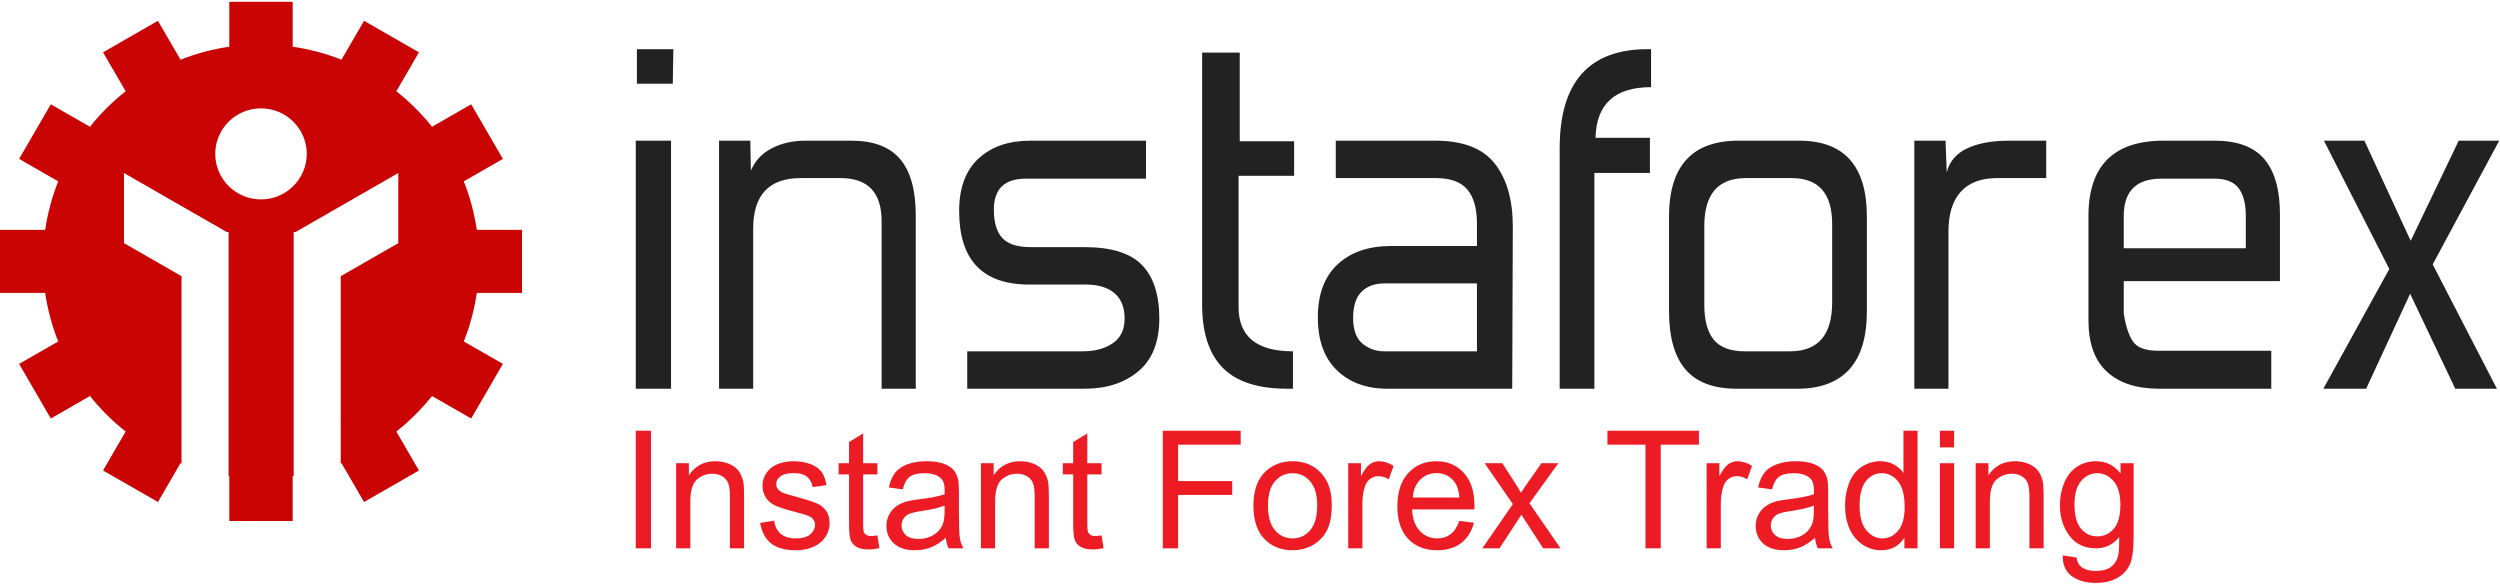
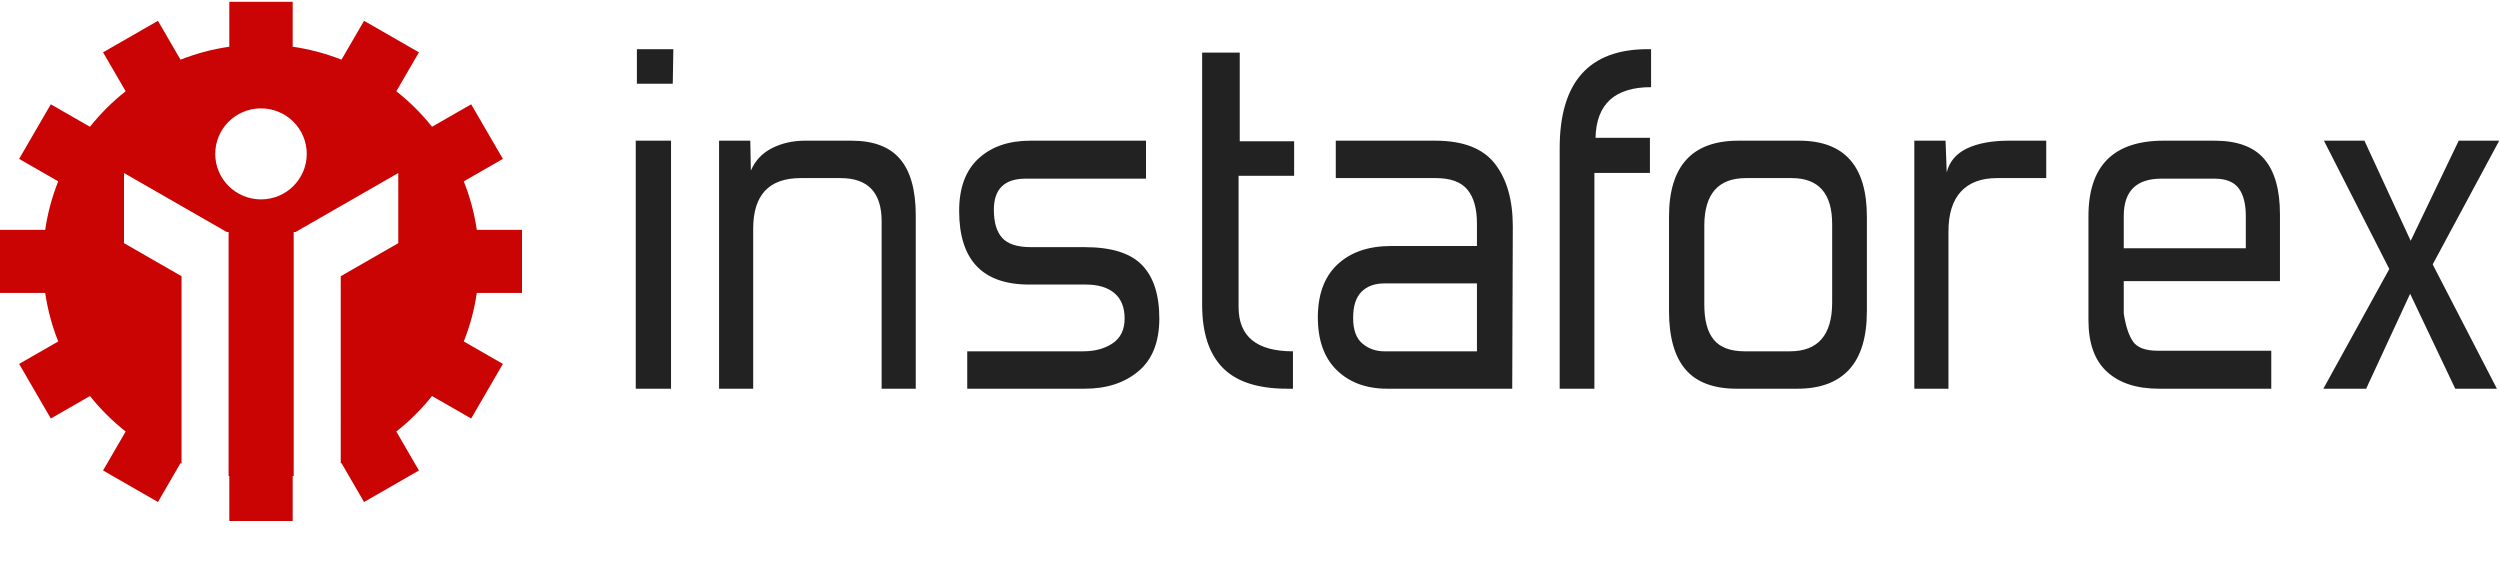
<svg xmlns="http://www.w3.org/2000/svg" width="261" height="61" viewBox="0 0 261 61" fill="none">
  <path fill-rule="evenodd" clip-rule="evenodd" d="M27.248 11.313C24.611 11.313 22.471 13.441 22.471 16.065C22.471 18.689 24.611 20.817 27.248 20.817C29.886 20.817 32.025 18.689 32.025 16.065C32.025 13.441 29.886 11.313 27.248 11.313ZM23.939 0.186H30.557V4.877C32.302 5.129 34.011 5.584 35.65 6.231L38.007 2.171L43.737 5.463L41.378 9.528C42.759 10.617 44.01 11.861 45.104 13.235L49.191 10.888L52.5 16.588L48.418 18.933C49.06 20.539 49.52 22.236 49.779 23.999H54.496V30.582H49.779C49.525 32.317 49.068 34.018 48.417 35.648L52.5 37.992L49.191 43.693L45.103 41.345C44.008 42.719 42.758 43.963 41.377 45.052L43.738 49.118L38.007 52.41L35.65 48.348L35.574 48.378L35.573 28.835L41.58 25.386V18.063L30.862 24.218H30.662V24.333L30.645 24.343L30.662 24.372V49.686L30.557 49.703V54.395H23.939V49.703L23.864 49.691V24.372L23.881 24.343L23.864 24.333V24.218H23.664L12.946 18.063V25.386L18.953 28.835L18.953 48.39L18.846 48.349L16.489 52.41L10.759 49.118L13.119 45.052C11.738 43.963 10.487 42.719 9.393 41.345L5.305 43.693L1.996 37.992L6.079 35.648C5.437 34.041 4.976 32.344 4.718 30.582H0V23.999H4.717C4.971 22.263 5.428 20.563 6.078 18.932L1.996 16.588L5.305 10.888L9.392 13.235C10.486 11.861 11.737 10.617 13.118 9.527L10.759 5.463L16.489 2.171L18.846 6.231C20.485 5.584 22.194 5.129 23.939 4.877V0.186" fill="url(#paint0_linear_8_11)" />
  <path d="M260.918 14.687L253.973 27.604L260.677 40.582H256.328L251.617 30.669L247.027 40.582H242.557L249.443 28.085L242.617 14.687H246.845L251.677 25.141L256.691 14.687H260.918ZM234.463 22.558C234.463 21.276 234.212 20.305 233.708 19.644C233.205 18.983 232.37 18.652 231.202 18.652H225.646C223.028 18.652 221.719 19.954 221.719 22.558V25.922H234.463V22.558ZM231.202 14.687C233.577 14.687 235.309 15.328 236.396 16.61C237.484 17.891 238.027 19.814 238.027 22.378V29.347H221.719V32.711C221.92 34.034 222.243 35.015 222.686 35.656C223.128 36.297 223.994 36.617 225.283 36.617H237.121V40.582H225.404C223.068 40.582 221.256 39.992 219.968 38.81C218.678 37.629 218.035 35.836 218.035 33.433V22.558C218.035 17.31 220.652 14.687 225.887 14.687H231.202ZM213.626 18.593H208.492C206.841 18.593 205.583 19.063 204.717 20.004C203.851 20.946 203.418 22.338 203.418 24.18V40.582H199.855V14.687H203.116L203.237 17.992C203.519 16.87 204.224 16.039 205.351 15.498C206.479 14.957 207.948 14.687 209.76 14.687H213.626V18.593ZM182.278 18.593C179.38 18.593 177.93 20.255 177.93 23.579V31.81C177.93 33.453 178.262 34.675 178.926 35.475C179.59 36.277 180.668 36.677 182.158 36.677H186.869C189.808 36.677 191.278 34.975 191.278 31.57V23.399C191.278 20.194 189.868 18.593 187.05 18.593H182.278ZM187.835 14.687C192.546 14.687 194.902 17.33 194.902 22.618V32.472C194.902 35.196 194.288 37.228 193.06 38.57C191.831 39.912 190.03 40.582 187.655 40.582H181.313C178.896 40.582 177.115 39.912 175.966 38.57C174.819 37.228 174.245 35.196 174.245 32.472V22.618C174.245 17.33 176.661 14.687 181.493 14.687H187.835ZM172.252 18.051H166.454V40.582H162.83V15.468C162.83 8.579 165.89 5.134 172.011 5.134H172.372V9.1C168.587 9.1 166.655 10.862 166.574 14.387H172.252V18.051ZM154.193 36.677V29.588H144.529C143.522 29.588 142.727 29.878 142.144 30.459C141.559 31.039 141.267 31.951 141.267 33.193C141.267 34.434 141.589 35.325 142.233 35.866C142.877 36.407 143.643 36.677 144.529 36.677H154.193ZM157.877 40.582H144.831C142.657 40.582 140.905 39.942 139.576 38.66C138.247 37.378 137.583 35.535 137.583 33.133C137.583 30.729 138.268 28.887 139.637 27.604C141.005 26.323 142.877 25.682 145.253 25.682H154.193V23.339C154.193 21.777 153.861 20.595 153.196 19.794C152.531 18.993 151.434 18.593 149.904 18.593H139.455V14.687H149.844C152.743 14.687 154.817 15.488 156.065 17.09C157.313 18.693 157.937 20.876 157.937 23.639L157.877 40.582ZM134.985 40.582H134.381C131.322 40.582 129.076 39.851 127.647 38.39C126.218 36.927 125.503 34.735 125.503 31.81V5.495H129.429V14.747H135.107V18.352H129.308V32.051C129.308 35.135 131.2 36.677 134.985 36.677V40.582ZM100.98 40.582V36.677H113.06C114.308 36.677 115.345 36.397 116.171 35.836C116.996 35.275 117.41 34.414 117.41 33.252C117.41 32.091 117.057 31.209 116.352 30.609C115.647 30.008 114.651 29.707 113.362 29.707H107.443C102.571 29.707 100.135 27.144 100.135 22.017C100.135 19.614 100.81 17.791 102.159 16.55C103.507 15.308 105.309 14.687 107.564 14.687H119.644V18.652H107.081C104.866 18.652 103.759 19.734 103.759 21.897C103.759 23.219 104.051 24.2 104.635 24.841C105.219 25.482 106.215 25.802 107.625 25.802H113.242C116.02 25.802 118.013 26.423 119.221 27.665C120.429 28.907 121.033 30.769 121.033 33.252C121.033 35.696 120.308 37.528 118.859 38.75C117.41 39.972 115.537 40.582 113.242 40.582H100.98ZM78.391 17.811C78.834 16.77 79.569 15.989 80.596 15.468C81.622 14.947 82.78 14.687 84.069 14.687H88.901C91.196 14.687 92.887 15.328 93.974 16.61C95.061 17.891 95.605 19.854 95.605 22.498V40.582H92.042V23.099C92.042 20.095 90.612 18.593 87.753 18.593H83.586C80.284 18.593 78.633 20.355 78.633 23.879V40.582H75.07V14.687H78.331L78.391 17.811ZM70.056 40.582H66.372V14.687H70.056V40.582ZM70.237 8.739H66.492V5.134H70.298L70.237 8.739Z" fill="#222222" />
-   <path d="M216.575 52.641C216.575 53.807 216.803 54.66 217.26 55.194C217.715 55.731 218.285 55.997 218.968 55.997C219.648 55.997 220.218 55.731 220.678 55.199C221.137 54.665 221.368 53.831 221.368 52.69C221.368 51.602 221.132 50.781 220.658 50.229C220.184 49.678 219.611 49.401 218.943 49.401C218.287 49.401 217.728 49.672 217.266 50.218C216.806 50.761 216.575 51.57 216.575 52.641ZM215.352 57.983L216.791 58.2C216.85 58.652 217.019 58.981 217.291 59.19C217.659 59.467 218.161 59.606 218.794 59.606C219.482 59.606 220.009 59.467 220.383 59.19C220.756 58.909 221.006 58.517 221.137 58.017C221.216 57.709 221.25 57.066 221.245 56.082C220.6 56.857 219.794 57.246 218.829 57.246C217.628 57.246 216.699 56.805 216.042 55.923C215.386 55.042 215.055 53.982 215.055 52.75C215.055 51.902 215.206 51.118 215.506 50.401C215.81 49.684 216.247 49.13 216.819 48.738C217.392 48.349 218.066 48.152 218.837 48.152C219.866 48.152 220.717 48.577 221.385 49.427V48.355H222.751V56.04C222.751 57.423 222.61 58.406 222.336 58.983C222.058 59.561 221.62 60.018 221.019 60.352C220.419 60.686 219.682 60.855 218.803 60.855C217.762 60.855 216.921 60.615 216.281 60.138C215.639 59.661 215.33 58.943 215.352 57.983ZM206.261 57.246V48.355H207.592V49.618C208.234 48.641 209.16 48.152 210.369 48.152C210.897 48.152 211.379 48.249 211.819 48.44C212.263 48.635 212.592 48.886 212.81 49.201C213.032 49.513 213.184 49.884 213.273 50.312C213.326 50.592 213.354 51.081 213.354 51.779V57.246H211.873V51.836C211.873 51.224 211.817 50.764 211.702 50.458C211.587 50.155 211.382 49.912 211.09 49.732C210.796 49.55 210.454 49.458 210.058 49.458C209.427 49.458 208.885 49.663 208.425 50.07C207.968 50.478 207.74 51.25 207.74 52.391V57.246H206.261ZM202.526 57.246V48.355H204.008V57.246H202.526ZM202.526 46.706V44.971H204.008V46.706H202.526ZM194.143 52.807C194.143 53.948 194.379 54.8 194.85 55.363C195.321 55.925 195.878 56.208 196.52 56.208C197.165 56.208 197.715 55.937 198.167 55.399C198.618 54.862 198.846 54.039 198.846 52.933C198.846 51.716 198.616 50.824 198.156 50.255C197.696 49.684 197.129 49.401 196.453 49.401C195.796 49.401 195.246 49.675 194.806 50.221C194.365 50.767 194.143 51.63 194.143 52.807ZM198.821 57.246V56.123C198.268 57.006 197.455 57.446 196.38 57.446C195.684 57.446 195.043 57.252 194.461 56.86C193.877 56.471 193.425 55.925 193.103 55.223C192.783 54.522 192.623 53.719 192.623 52.807C192.623 51.922 192.768 51.116 193.058 50.392C193.349 49.669 193.784 49.115 194.365 48.732C194.946 48.346 195.596 48.152 196.315 48.152C196.84 48.152 197.309 48.266 197.718 48.492C198.131 48.718 198.464 49.012 198.722 49.375V44.971H200.193V57.246H198.821ZM189.368 52.782C188.829 53.008 188.024 53.196 186.952 53.353C186.343 53.442 185.911 53.542 185.662 53.653C185.409 53.765 185.213 53.928 185.078 54.145C184.94 54.359 184.87 54.597 184.87 54.86C184.87 55.262 185.022 55.596 185.32 55.865C185.617 56.132 186.055 56.265 186.629 56.265C187.199 56.265 187.707 56.14 188.151 55.885C188.593 55.631 188.922 55.283 189.13 54.843C189.29 54.502 189.368 53.999 189.368 53.336V52.782ZM189.491 56.148C188.941 56.622 188.414 56.957 187.909 57.154C187.401 57.349 186.857 57.446 186.276 57.446C185.316 57.446 184.582 57.209 184.065 56.731C183.551 56.254 183.293 55.643 183.293 54.902C183.293 54.465 183.389 54.067 183.586 53.708C183.779 53.347 184.034 53.059 184.349 52.842C184.666 52.624 185.019 52.459 185.415 52.347C185.704 52.27 186.142 52.193 186.728 52.122C187.923 51.976 188.804 51.804 189.368 51.602C189.374 51.395 189.377 51.264 189.377 51.21C189.377 50.595 189.236 50.161 188.955 49.912C188.58 49.569 188.016 49.401 187.272 49.401C186.577 49.401 186.063 49.524 185.729 49.772C185.398 50.021 185.154 50.461 184.994 51.093L183.549 50.89C183.681 50.261 183.897 49.749 184.197 49.363C184.497 48.975 184.935 48.675 185.505 48.467C186.074 48.258 186.734 48.152 187.485 48.152C188.232 48.152 188.835 48.243 189.301 48.421C189.767 48.6 190.109 48.824 190.33 49.095C190.55 49.367 190.701 49.706 190.791 50.121C190.838 50.378 190.863 50.841 190.863 51.51V53.519C190.863 54.922 190.895 55.808 190.959 56.177C191.021 56.548 191.146 56.906 191.332 57.246H189.786C189.634 56.934 189.534 56.569 189.491 56.148ZM178.173 57.246V48.355H179.504V49.701C179.843 49.072 180.157 48.655 180.446 48.455C180.732 48.255 181.049 48.152 181.394 48.152C181.893 48.152 182.398 48.315 182.914 48.638L182.404 50.038C182.045 49.819 181.683 49.71 181.321 49.71C180.996 49.71 180.707 49.81 180.449 50.007C180.191 50.207 180.008 50.481 179.899 50.833C179.733 51.367 179.651 51.953 179.651 52.59V57.246H178.173ZM171.787 57.246V46.42H167.816V44.971H177.367V46.42H173.381V57.246H171.787ZM154.753 57.246L157.944 52.624L154.992 48.355H156.84L158.182 50.438C158.431 50.835 158.637 51.167 158.788 51.436C159.029 51.067 159.25 50.741 159.456 50.455L160.926 48.355H162.693L159.677 52.542L162.924 57.246H161.108L159.315 54.482L158.838 53.737L156.546 57.246H154.753ZM147.495 51.944H152.368C152.303 51.198 152.116 50.636 151.81 50.264C151.339 49.684 150.727 49.392 149.978 49.392C149.299 49.392 148.727 49.624 148.264 50.087C147.8 50.55 147.545 51.17 147.495 51.944ZM152.352 54.382L153.881 54.574C153.64 55.485 153.193 56.191 152.543 56.694C151.889 57.194 151.056 57.446 150.042 57.446C148.766 57.446 147.753 57.045 147.006 56.245C146.257 55.445 145.884 54.322 145.884 52.876C145.884 51.379 146.263 50.218 147.018 49.392C147.775 48.567 148.754 48.152 149.961 48.152C151.127 48.152 152.082 48.558 152.821 49.367C153.561 50.175 153.931 51.316 153.931 52.782C153.931 52.873 153.928 53.008 153.922 53.184H147.414C147.467 54.162 147.739 54.911 148.227 55.428C148.715 55.948 149.322 56.208 150.05 56.208C150.593 56.208 151.056 56.062 151.439 55.771C151.824 55.483 152.127 55.02 152.352 54.382ZM140.755 57.246V48.355H142.086V49.701C142.425 49.072 142.739 48.655 143.028 48.455C143.314 48.255 143.631 48.152 143.976 48.152C144.476 48.152 144.981 48.315 145.497 48.638L144.986 50.038C144.627 49.819 144.265 49.71 143.903 49.71C143.578 49.71 143.289 49.81 143.03 50.007C142.773 50.207 142.59 50.481 142.481 50.833C142.315 51.367 142.234 51.953 142.234 52.59V57.246L140.755 57.246ZM132.377 52.799C132.377 53.939 132.621 54.791 133.11 55.357C133.598 55.925 134.212 56.208 134.95 56.208C135.686 56.208 136.297 55.923 136.785 55.354C137.27 54.785 137.515 53.916 137.515 52.75C137.515 51.65 137.27 50.816 136.78 50.25C136.289 49.684 135.68 49.401 134.95 49.401C134.212 49.401 133.598 49.684 133.11 50.246C132.621 50.81 132.377 51.662 132.377 52.799ZM130.857 52.799C130.857 51.153 131.305 49.932 132.206 49.141C132.955 48.483 133.87 48.152 134.95 48.152C136.152 48.152 137.133 48.553 137.893 49.355C138.657 50.155 139.036 51.261 139.036 52.673C139.036 53.819 138.867 54.719 138.531 55.374C138.193 56.032 137.702 56.54 137.061 56.903C136.414 57.266 135.714 57.446 134.95 57.446C133.73 57.446 132.742 57.048 131.987 56.248C131.233 55.451 130.857 54.302 130.857 52.799ZM121.396 57.246V44.971H129.527V46.42H122.992V50.221H128.645V51.67H122.992V57.246H121.396ZM115.002 55.897L115.214 57.228C114.799 57.317 114.426 57.363 114.098 57.363C113.559 57.363 113.144 57.277 112.847 57.103C112.551 56.931 112.345 56.703 112.223 56.42C112.103 56.14 112.041 55.545 112.041 54.642V49.527H110.955V48.355H112.041V46.152L113.514 45.248V48.355H115.002V49.527H113.514V54.725C113.514 55.157 113.539 55.431 113.59 55.554C113.643 55.676 113.727 55.774 113.845 55.849C113.963 55.919 114.131 55.957 114.35 55.957C114.515 55.957 114.732 55.937 115.002 55.897ZM102.409 57.246V48.355H103.739V49.618C104.381 48.641 105.307 48.152 106.516 48.152C107.044 48.152 107.526 48.249 107.967 48.44C108.411 48.635 108.739 48.886 108.957 49.201C109.179 49.513 109.331 49.884 109.421 50.312C109.474 50.592 109.502 51.081 109.502 51.779V57.246H108.021V51.836C108.021 51.224 107.965 50.764 107.849 50.458C107.734 50.155 107.53 49.912 107.238 49.732C106.943 49.55 106.601 49.458 106.205 49.458C105.574 49.458 105.032 49.663 104.572 50.07C104.115 50.478 103.888 51.25 103.888 52.391V57.246H102.409ZM98.618 52.782C98.079 53.008 97.274 53.196 96.203 53.353C95.594 53.442 95.161 53.542 94.912 53.653C94.659 53.765 94.463 53.928 94.328 54.145C94.191 54.359 94.121 54.597 94.121 54.86C94.121 55.262 94.272 55.596 94.57 55.865C94.867 56.132 95.305 56.265 95.88 56.265C96.45 56.265 96.957 56.14 97.401 55.885C97.844 55.631 98.172 55.283 98.38 54.843C98.54 54.502 98.618 53.999 98.618 53.336V52.782ZM98.742 56.148C98.192 56.622 97.664 56.957 97.16 57.154C96.652 57.349 96.108 57.446 95.526 57.446C94.567 57.446 93.832 57.209 93.316 56.731C92.802 56.254 92.544 55.642 92.544 54.902C92.544 54.465 92.639 54.067 92.836 53.708C93.029 53.347 93.284 53.059 93.599 52.842C93.916 52.624 94.269 52.459 94.665 52.347C94.955 52.27 95.392 52.193 95.978 52.122C97.174 51.976 98.054 51.804 98.618 51.602C98.624 51.395 98.627 51.264 98.627 51.21C98.627 50.595 98.487 50.161 98.207 49.912C97.83 49.569 97.266 49.401 96.523 49.401C95.827 49.401 95.313 49.524 94.98 49.772C94.648 50.021 94.404 50.461 94.244 51.093L92.799 50.89C92.931 50.261 93.147 49.749 93.447 49.363C93.748 48.975 94.186 48.675 94.755 48.467C95.324 48.258 95.984 48.152 96.735 48.152C97.482 48.152 98.085 48.243 98.551 48.421C99.017 48.6 99.359 48.824 99.581 49.095C99.8 49.367 99.951 49.706 100.041 50.121C100.089 50.378 100.114 50.841 100.114 51.51V53.519C100.114 54.922 100.145 55.808 100.209 56.177C100.271 56.548 100.397 56.906 100.582 57.246H99.036C98.885 56.934 98.784 56.569 98.742 56.148ZM91.599 55.897L91.812 57.228C91.397 57.317 91.023 57.363 90.695 57.363C90.156 57.363 89.741 57.277 89.444 57.103C89.15 56.931 88.941 56.703 88.821 56.42C88.7 56.14 88.639 55.545 88.639 54.642V49.527H87.552V48.355H88.639V46.152L90.112 45.248V48.355H91.599V49.527H90.112V54.725C90.112 55.157 90.137 55.431 90.187 55.554C90.24 55.676 90.324 55.774 90.442 55.849C90.561 55.919 90.729 55.957 90.948 55.957C91.113 55.957 91.329 55.937 91.599 55.897ZM79.36 54.591L80.822 54.356C80.903 54.954 81.133 55.411 81.509 55.731C81.883 56.048 82.407 56.208 83.083 56.208C83.762 56.208 84.267 56.066 84.596 55.785C84.924 55.502 85.089 55.171 85.089 54.794C85.089 54.451 84.944 54.185 84.651 53.988C84.449 53.854 83.945 53.685 83.139 53.479C82.056 53.199 81.302 52.959 80.883 52.754C80.466 52.55 80.145 52.267 79.93 51.907C79.714 51.547 79.604 51.15 79.604 50.716C79.604 50.318 79.693 49.952 79.873 49.615C80.05 49.275 80.294 48.995 80.6 48.772C80.83 48.6 81.145 48.452 81.54 48.332C81.939 48.212 82.365 48.152 82.82 48.152C83.504 48.152 84.105 48.255 84.623 48.455C85.142 48.655 85.524 48.927 85.771 49.269C86.018 49.615 86.186 50.072 86.279 50.647L84.834 50.85C84.766 50.392 84.576 50.035 84.262 49.778C83.947 49.521 83.501 49.392 82.926 49.392C82.247 49.392 81.761 49.507 81.472 49.735C81.181 49.964 81.035 50.232 81.035 50.538C81.035 50.736 81.097 50.91 81.217 51.067C81.338 51.23 81.526 51.361 81.784 51.47C81.933 51.525 82.368 51.653 83.092 51.853C84.138 52.138 84.868 52.37 85.28 52.553C85.695 52.733 86.021 52.998 86.257 53.345C86.493 53.691 86.61 54.119 86.61 54.634C86.61 55.137 86.464 55.608 86.178 56.054C85.889 56.497 85.474 56.84 84.932 57.083C84.391 57.326 83.776 57.446 83.092 57.446C81.956 57.446 81.091 57.206 80.496 56.725C79.901 56.245 79.523 55.534 79.36 54.591ZM70.589 57.246V48.355H71.919V49.618C72.561 48.641 73.488 48.152 74.697 48.152C75.224 48.152 75.707 48.249 76.147 48.44C76.59 48.635 76.919 48.886 77.138 49.201C77.36 49.513 77.511 49.884 77.602 50.312C77.654 50.592 77.682 51.081 77.682 51.779V57.246H76.201V51.836C76.201 51.224 76.145 50.764 76.029 50.458C75.915 50.155 75.71 49.912 75.418 49.732C75.123 49.55 74.781 49.458 74.385 49.458C73.754 49.458 73.212 49.663 72.752 50.07C72.295 50.478 72.067 51.25 72.067 52.391V57.246H70.589ZM66.372 57.246V44.971H67.966V57.246H66.372Z" fill="#ED1C24" />
  <defs>
    <linearGradient id="paint0_linear_8_11" x1="2724.8" y1="54.395" x2="2724.8" y2="-5366.55" gradientUnits="userSpaceOnUse">
      <stop stop-color="#CA0303" />
      <stop offset="1" stop-color="#FD3A46" />
    </linearGradient>
  </defs>
</svg>